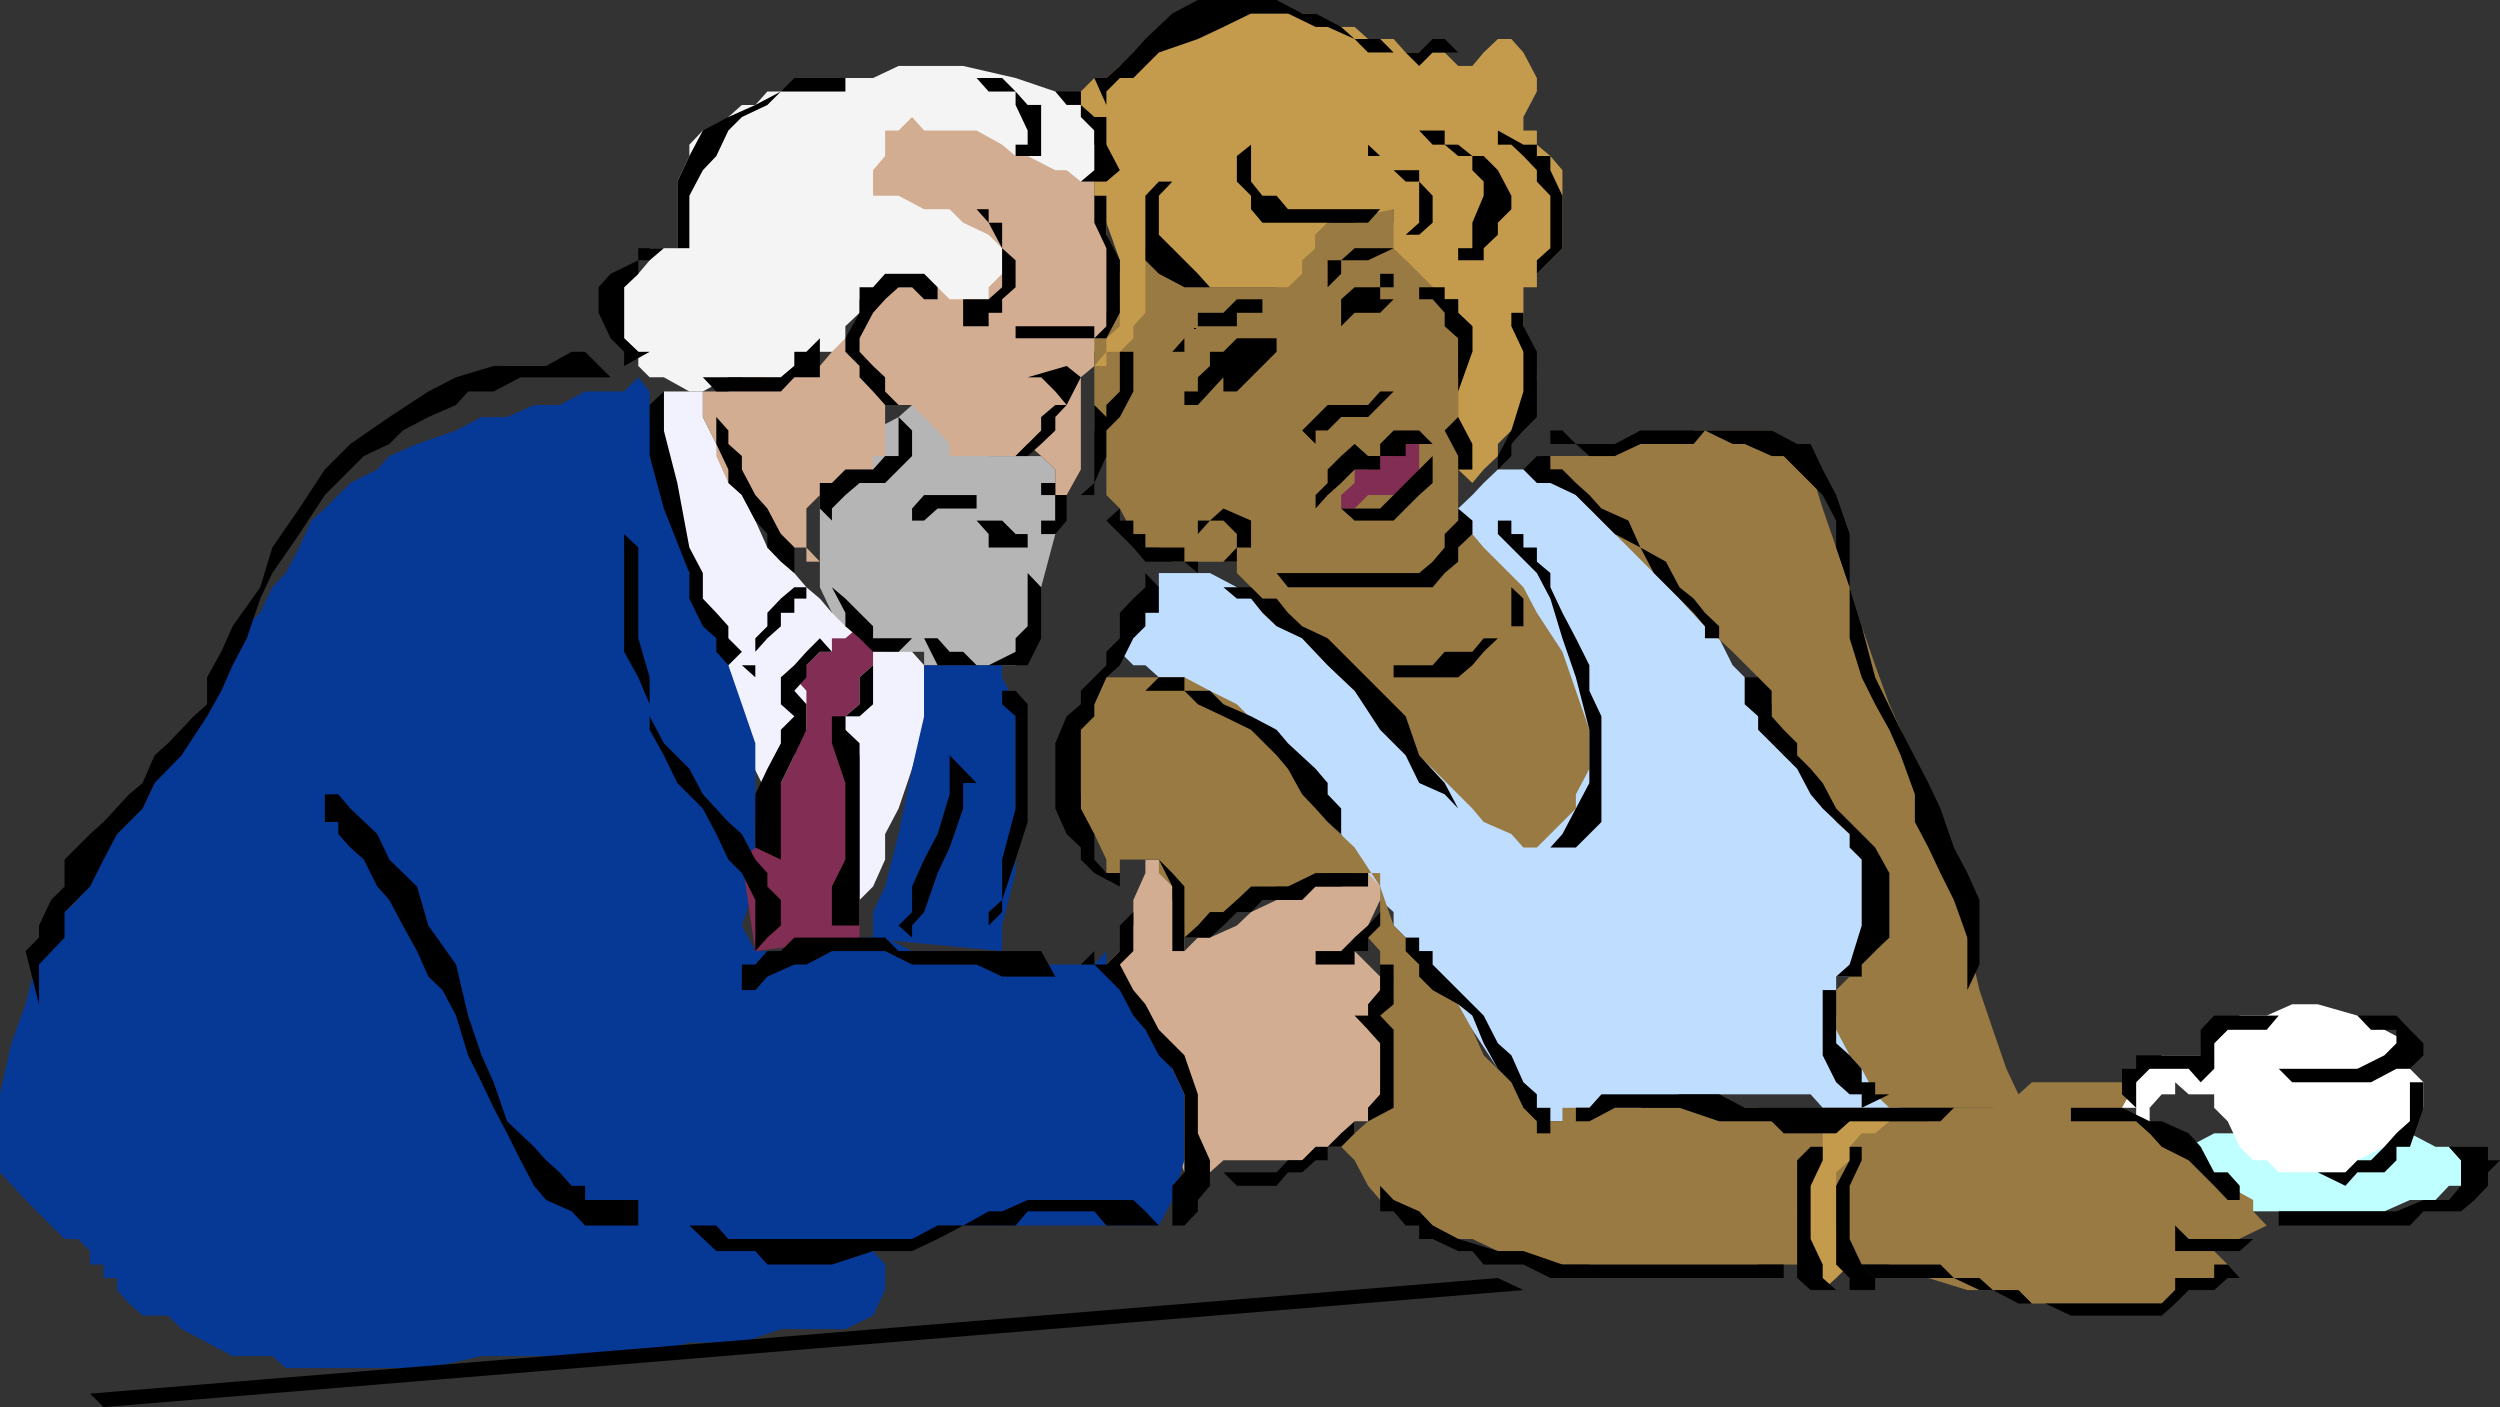
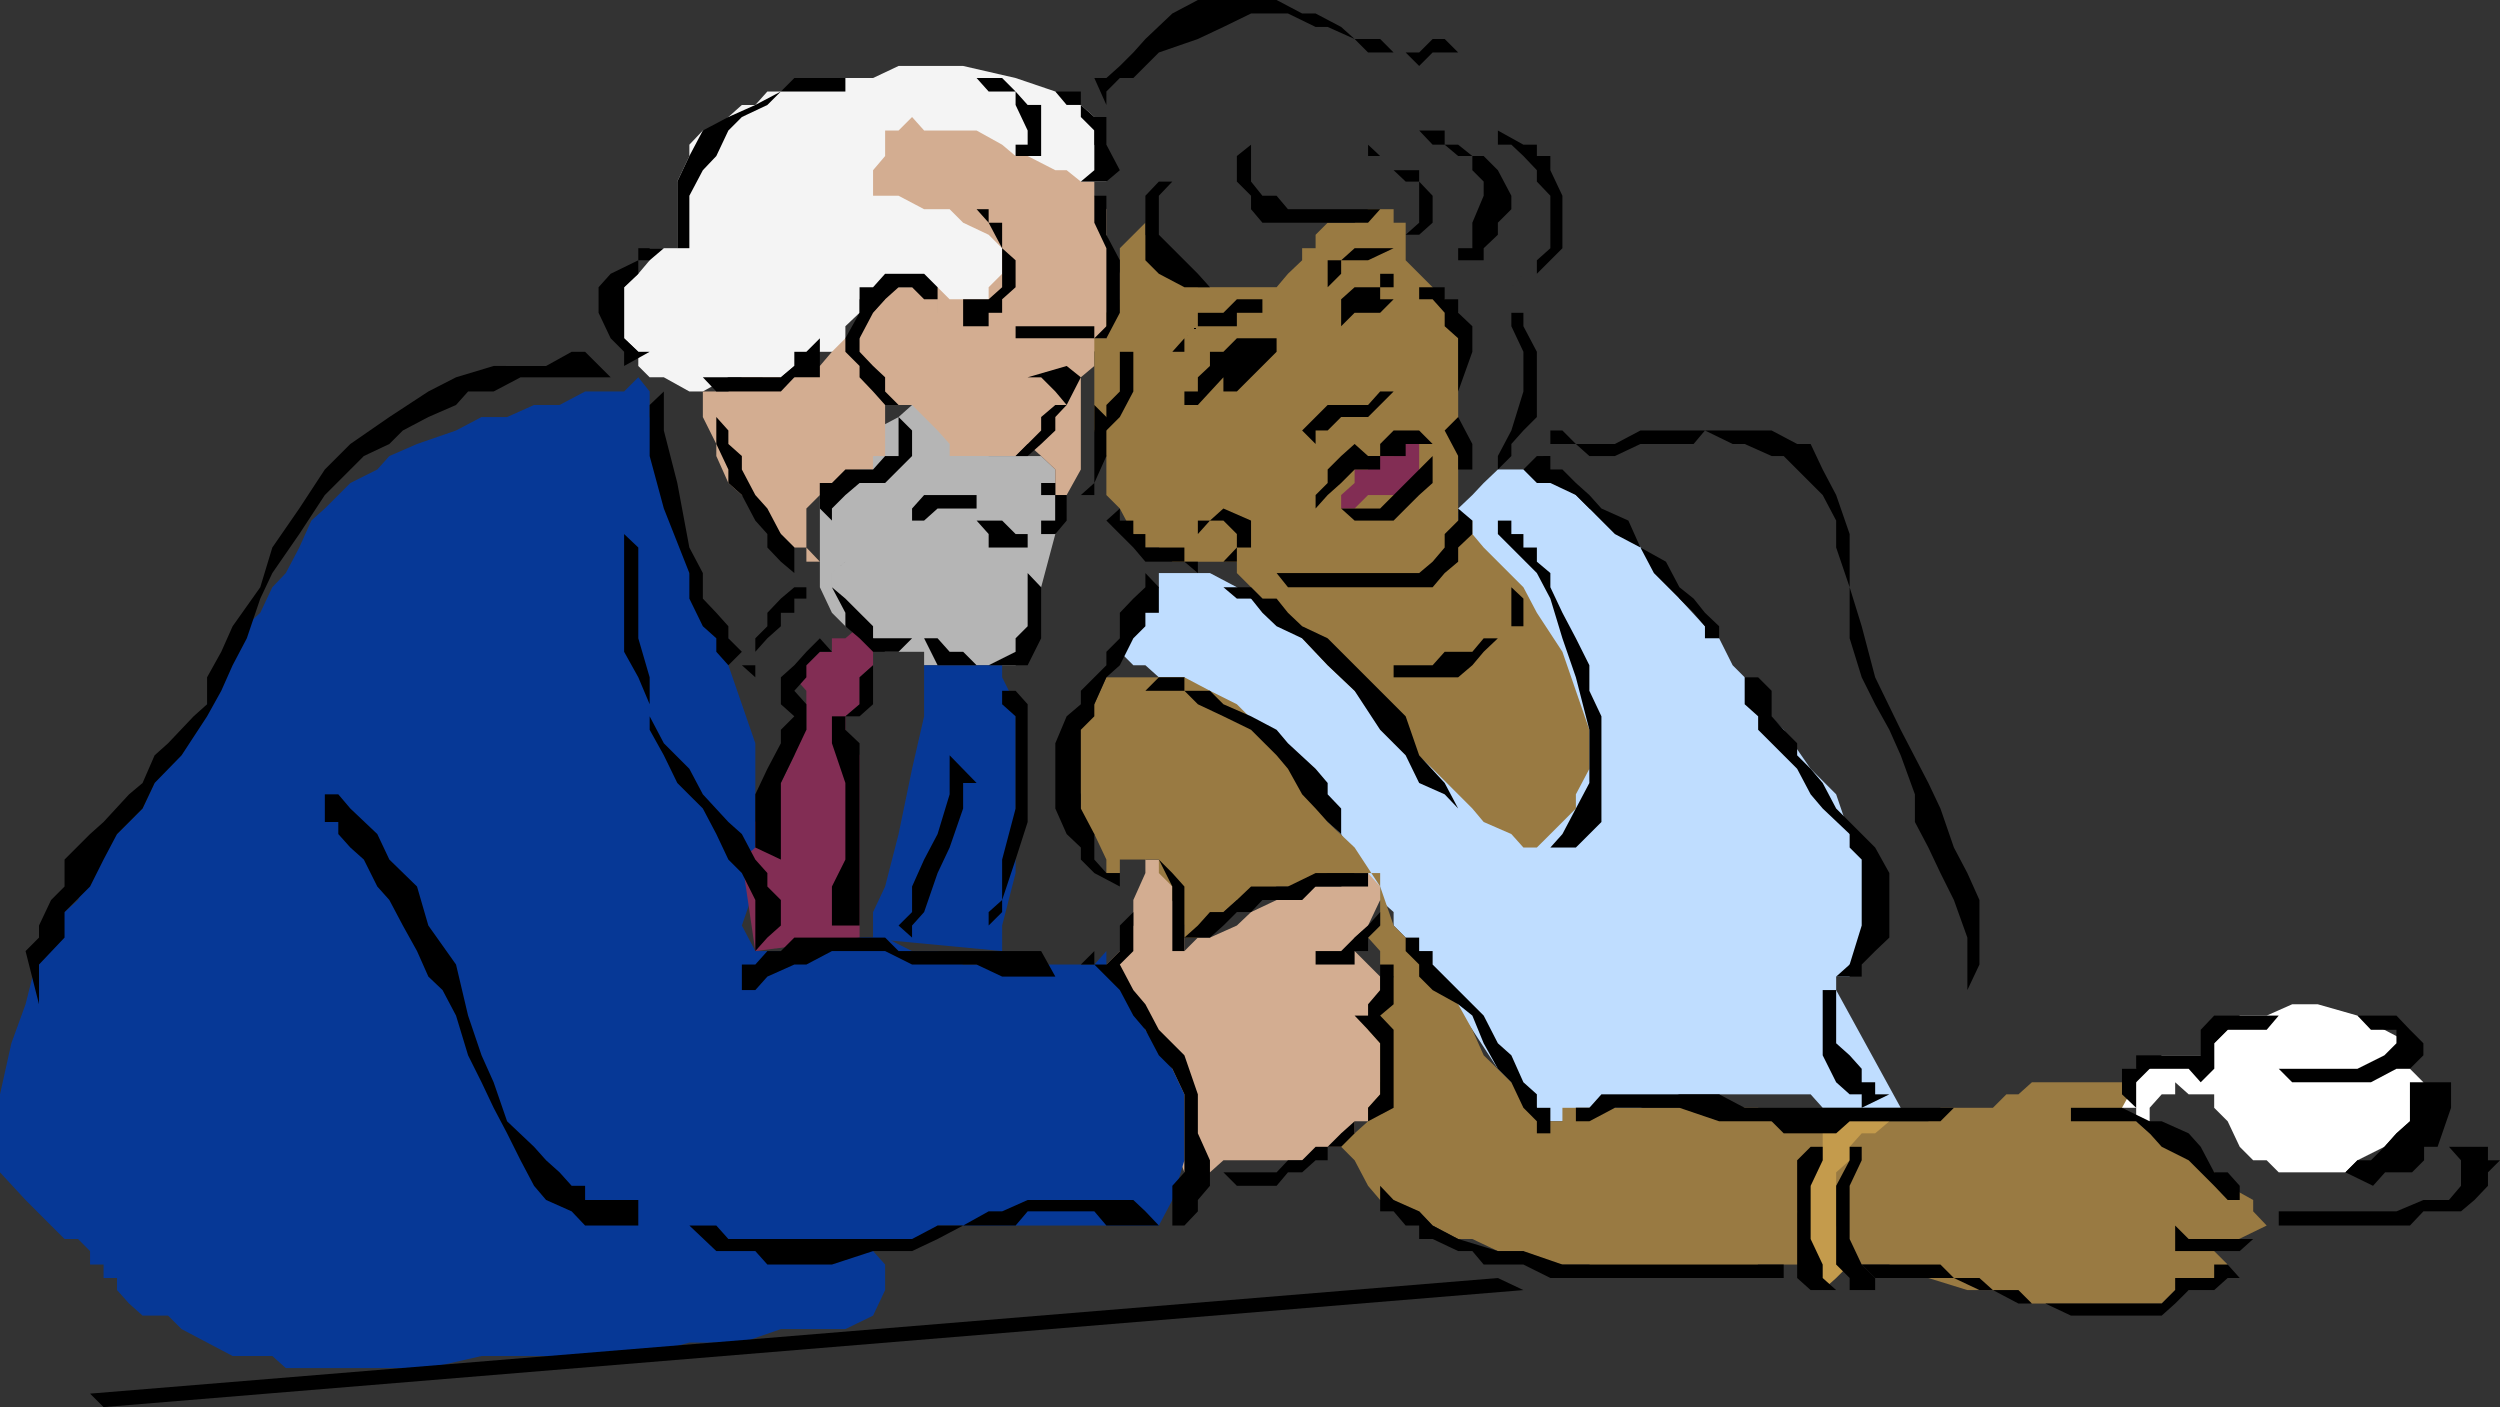
<svg xmlns="http://www.w3.org/2000/svg" width="352.5" height="198.402">
  <rect width="100%" height="100%" fill="#333333" stroke="none" />
  <path fill="#d3ad91" d="m156 136 1.898-1.898 1.903-3.602v-3.598l1.699-3.8v-1.903l-1.7-1.699h1.7v1.7h1.898l1.903 3.8v1.902L167 130.5v3.602l1.898-1.903h1.704l3.796-1.699 2-1.898 3.602-1.7h1.602l2-1.902h5.5l1.898-1.898h3.602v3.8l-1.704 3.598-1.898 1.7v1.902l1.898 1.898 1.704 1.7v5.5h-1.704l1.704 2v1.902l1.898 3.597-1.898 1.903v3.597h-1.704v1.903H191v1.699l-1.898 1.898h-1.903l-3.597 1.903H172.5l-1.898 1.699H167L156 136" />
-   <path fill="#f2f2ff" d="M99.102 55.2v3.6L101 62.603l1.7 3.597 1.902 3.602 1.898 3.601 1.7 3.797 3.8 3.602 1.7 2 1.902 1.601 1.699 2h1.898v1.899h5.602L126.699 90l1.903 1.902 1.699 1.899v9.101l-1.7 5.5L126.7 114l-1.898 3.602v3.597L123.1 125l-1.902 1.902v3.598l-11.097-11v-1.898L108.199 112l-3.597-7.2L101 95.5l-3.8-9.098-1.7-9.203-3.898-7.398v-5.5l2-3.602v-5.5h5.5" />
  <path fill="#063896" d="m90 53.2 1.602 2v3.6l2 3.802v5.5l1.898 5.3 1.7 7.399 1.902 5.601L102.699 90v3.8l1.903 5.5 1.898 5.5V125l-1.898 5.5 1.898 3.602h5.5l3.602-1.903h9.199l3.8 1.903h3.598l3.602 1.898h18.5l1.699-1.898V136l1.898 1.7 1.903 3.902 1.699 3.597 3.8 5.5 1.7 3.602v9.3l-1.7 5.598-1.902 3.602H132.2l-1.898 1.898h-5.5l-1.7 1.703 1.7 1.899v3.601l-1.7 3.598-3.902 1.902h-9.097l-5.5 1.899H97.2l-7.2 1.898H67.898l-7.5 1.703H40.301l-1.903-1.703h-5.597l-3.602-1.898-3.597-1.899-1.903-1.902h-3.597l-1.903-1.7-1.699-1.898V180.2h-1.898v-1.898h-1.903v-1.899L11 174.7H9.102l-1.903-1.898-3.597-3.602L0 165.301v-11l1.602-7.2 2-5.5 1.898-7.5 3.602-5.5L11 126.903l1.7-3.8 1.902-3.602 5.5-5.5 1.699-3.598 1.898-3.902 3.602-3.598 1.898-3.601 2-5.5L32.801 90l3.898-3.598 1.7-3.601 1.902-2 1.898-3.602 1.7-3.797L45.8 71.7l3.597-3.597 3.801-1.903 1.7-1.898 3.902-1.7 5.5-1.902 3.597-1.898H71.5l3.8-1.7h3.598L82.5 55.2H88l2-2" />
  <path fill="#f4f4f4" d="M156 24v-2l-1.7-1.598V16.5l-1.902-1.7-3.597-1.898L143.199 11l-7.398-1.7h-9.102l-3.597 1.7h-9.403l-3.597 1.902h-1.903l-1.699 1.899h-1.898l-1.903 1.699L101 18.402h-1.898l-1.903 2V22L95.5 25.602V35h-3.898v1.7L90 38.601 88 40.5v7.2l2 1.902v2l1.602 1.597h2l3.597 2h1.903l3.597-2h7.403L112 51.602l3.602-2h3.597V46l2-1.898v-1.903h1.903L124.8 40.5h3.8l1.7 1.7h1.898l1.7 1.902h1.902V46h1.898v-1.898h1.7v-1.903h1.902V35l3.597-3.598L148.8 29.5l1.597-1.898 3.903-2h1.7V24" />
  <path fill="#b5b5b5" d="M148.8 68.102v-1.903l-2-1.898h-7.402l-3.597-1.7-1.903-1.902v-1.898H132.2l-1.898-1.7h-1.7l-1.902 1.7-3.597 1.898-3.903 3.602-1.898 1.898-1.7 3.602v13l1.7 3.601 1.898 1.899L123.102 90l1.699 1.902h5.5v1.899h12.898l1.7-1.899V90l1.902-7.2 2-7.5v-7.198" />
  <path fill="#d3ad91" d="M154.3 25.602h-1.902l-2-1.602h-1.597l-3.903-2H143.2l-1.898-1.598-3.602-2h-7.398l-1.7-1.902-1.902 1.902h-1.898V22l-1.7 2v3.602h3.598l3.602 1.898h3.597l1.903 1.902 3.597 1.7L141.301 35v3.602l-1.903 1.898v1.7h-5.5l-1.699-1.7h-7.398v1.7l-3.602 3.8v1.7h-2l-1.898 1.902-1.7 2H113.7l-1.7 1.597h-7.398l-1.903 2h-3.597v3.602L101 62.6v1.7l1.7 3.8 1.902 1.7 1.898 1.898 1.7 1.703 1.902 1.899L112 77.199h1.7v2h1.902v1.602-1.602l-1.903-2v-5.5l1.903-1.898v-1.7h3.597l2-1.902h1.903v-1.898h1.699v-7.2h3.8L132.2 60.7l1.7 1.903V64.3h9.3l1.7-1.7 1.902 1.7 2 1.898V69.8h1.597l2-3.602v-13l1.903-1.597v-2L156 47.699V46l1.898-1.898v-5.5l-1.898-5.5V29.5l-1.7-1.898v-2" />
  <path fill="#822d54" d="m121.2 88.3-2 1.7h-1.9v1.902h-1.698l-1.903 1.899L112 95.5l1.7 1.902v5.5l-1.7 1.899v1.699l-1.898 3.902-1.903 1.598v2l-1.699 1.902v3.598l-1.898 1.7 1.898 12.902 14.7-1.903V106.5l-2-3.598V101l2-1.7v-3.8l1.902-1.7V90l-1.903-1.7" />
  <path fill="#063896" d="M130.3 93.8v7.2l-1.698 7.402-1.903 9.2-1.898 7.398-1.7 3.602v3.597H121.2l20.102 1.903V130.5l1.898-7.398V99.3l-1.898-3.801v-1.7h-11" />
-   <path fill="#bfffff" d="M325.2 170.8h11l3.6-1.6h3.598l1.903-2H347l1.898-1.9v-1.698H347l-1.7-1.903h-1.902l-3.597-1.898h-27.602l-3.597 1.898h-1.903l-3.597 1.903-1.903 1.699h1.903v1.898h3.597l1.903 2h3.597l3.602 1.602h9.398" />
  <path fill="#fff" d="M312.2 150.7v-3.598l1.902-1.903 1.699-2h3.8l3.598-1.597h3.602l5.597 1.597 3.801 2 3.602 1.903v3.597l1.898 1.903v3.597l-1.898 1.903-1.903 1.699-1.699 1.898-3.8 1.903-1.7 1.699h-9.398l-1.7-1.7H317.7l-1.898-1.902-1.7-3.597-1.902-1.903v-1.898h-3.597l-1.903-1.7v1.7h-1.898l-1.7 1.898v1.903H301.2v-1.903h-2v-3.597h2v-1.903h1.903l1.699-1.898h5.5l1.898 1.898" />
  <path fill="#bfddff" d="M163.398 82.8v-2h7.204l3.796 2 2 1.602 3.602 2 1.602 1.899h5.597l1.903-1.899 3.796-2 1.704-1.601 1.898-2 1.7-1.602 1.902-3.898 3.597-1.899 1.903-1.703 2-1.898 1.597-1.7 2-1.902h5.5l3.602 1.903 1.898 1.699 1.903 1.898 3.597 1.703 1.903 1.899 3.597 3.898 1.7 1.602 1.902 3.601 3.597 3.899 2 1.699 1.903 3.8L246 95.5l1.898 3.8 3.602 3.602 3.8 5.5 3.598 3.598 1.903 5.602 3.597 3.597v11l-1.898 1.903-1.7 1.898v1.7h-1.902v1.902L268 156.199h-11l-1.7-1.898h-18.5l-5.5 1.898h-9.1l-1.9 1.903h-3.6v-1.903l-5.5-5.5-3.598-5.5-3.903-5.597-3.597-3.602-1.903-3.8-1.699-1.7v-1.898l-1.898-1.7V125l-1.704-1.898-1.898-1.903-1.898-3.597-1.903-1.7-3.597-3.902-2-3.598L180 106.5l-2-1.7-3.602-3.8-1.898-1.7-1.898-1.898h-1.704L167 95.5h-3.602l-1.898-1.7h-1.7l-1.902-1.898 5.5-9.101" />
-   <path fill="#997a42" d="M216.7 64.3h9.1l5.5-1.698h3.598l3.903-1.903h11l1.699 1.903 3.8 3.597 1.7 5.5 1.898 5.5 1.903 5.602 1.699 5.5 1.898 5.5 2 5.5 1.602 3.601 2 5.5 1.898 5.598 1.704 5.5 1.898 5.5 1.898 7.2 1.704 7.402 1.898 5.597 1.898 5.5 1.704 3.602v1.898h-18.204l-2-1.898-1.898-3.602-1.7-1.898-1.902-3.602v-2L257 141.602l1.898-2 5.5-5.5V125l-1.898-3.8-1.7-3.598-1.902-1.7L257 112l-1.7-3.598-3.8-1.902-1.7-3.598v-3.601l-1.902-3.801-3.597-3.598-3.903-3.601-3.597-3.899-3.602-3.601-3.597-3.602-3.801-3.797-1.7-1.703-1.902-1.898-1.898-1.7V66.2h-1.7l-1.902-1.898" />
  <path fill="#997a42" d="M156 95.5h11l3.602 1.902 3.796 1.899 3.602 3.601 3.602 3.598 3.898 3.902 1.7 5.5 3.8 3.598 3.602 5.5 1.898 5.5 3.602 3.602 1.898 3.597 3.602 3.903 2 3.597 1.597 3.602 3.903 3.8 5.5 5.5h1.699V156.2h27.597l1.903 1.903h22.097l1.704-1.903H281l1.898-1.898h1.704l1.898-1.7h14.7l-2 3.598 2 1.903 1.902 1.699 3.597 1.898h1.903l1.699 1.903 1.898 1.699 1.903 1.898 3.597 2v1.602l1.903 2-7.403 3.601 1.903 1.899-1.903 1.898h-1.898l-1.7 1.703H306.7l-1.898 1.899H286.5l-5.5-1.899h-3.602l-5.5-1.703H268l-1.602-1.898h-18.5L246 180.199h-20.2l-1.698-1.898h-7.403l-1.898-1.899h-3.602l-3.597-1.703h-2L202 172.801l-1.898-2h-1.903l-1.699-1.602h-1.898l-1.704-2-1.898-3.597-1.898-1.903v-1.898H191l1.898-1.7V156.2l1.704-1.898v-7.2l-1.704-1.902v-2h1.704v-1.597l1.898-3.903-1.898-1.699v-1.898l-1.704-1.903 1.704-1.699v-7.398h-7.403L183.602 125H180l-3.602 1.902h-2l-1.898 1.7-1.898 1.898-1.704 1.7H167v1.902-3.602l-1.7-3.598V125l-1.902-1.898v-1.903h-5.5v1.903H156v-1.903l-1.7-3.597-1.902-1.7V112l-2-3.598v-3.601l2-3.801 1.903-1.7L156 95.5" />
  <path fill="#c49b4c" d="m266.398 158.102-2 1.699H262.5l-1.7 1.898v1.903l-1.902 1.699v7.5l1.903 3.601v1.899l-1.903 1.898-1.898 1.703-1.7-1.703v-3.797l-1.902-5.601 1.903-3.602 1.699-3.597v-5.5h9.398" />
  <path fill="#997a42" d="M196.5 29.5v1.902h1.7V36.7l7.402 7.403v29.3h2v1.899l1.597 1.898 5.602 5.602 1.898 3.601 3.602 5.5 1.898 5.5 1.903 5.5v5.5L222.199 112v2l-1.898 1.902-1.7 1.7-1.902 1.898h-1.898l-1.7-1.898-3.902-1.7-1.597-1.902-2-2-3.602-3.598-3.8-3.601-3.598-3.801L191 97.402l-3.8-3.601L183.601 90l-2-1.7L178 84.403l-3.602-3.601V79.2h-9.097l-1.903-2H161.5l-1.7-1.898-1.902-3.602L156 69.801v-5.5l-1.7-3.602v-13h1.7v-3.597l1.898-1.903V35l1.903-1.898 1.699-1.7v1.7L163.398 35v1.7h1.903L167 38.601l1.898 1.898H180l1.602-1.898 2-1.903V35h1.898v-1.898l1.7-1.7h3.8l1.898-1.902h3.602" />
-   <path fill="#c49b4c" d="M163.398 33.102V35h1.903v1.7L167 38.601l1.898 1.898h12.704l2-1.898v-1.903L185.5 35v-1.898l1.7-1.7 9.3-1.902V35l7.2 7.2h1.902v1.902l2 1.898v3.602l-2 3.597v13l2 1.903 1.597-1.903 2-1.898v-1.7l1.903-1.902 1.699-3.597 1.898-3.903-1.898-3.597V40.5h1.898v-1.898L220.301 35V24l-1.7-2-1.902-1.598v-2h-1.898V16.5l1.898-3.598V11l-1.898-3.598-1.7-1.902H211.2l-2 1.902-1.597 1.899h-2L203.7 7.402h-5.5L196.5 5.5h-3.602L191 3.8h-3.8l-1.7-1.898h-14.898l-1.704 1.899-5.5 1.699-1.898 1.902-3.602 1.899L156 11h-1.7l-1.902 1.902h-2 2v1.899l1.903 1.699v1.902l1.699 2V24h-1.7v3.602l1.7 3.8 1.898 5.297V46L156 47.7v1.902l-1.7 2h1.7v-2h1.898l1.903-1.903V46l1.699-1.898V35l1.898-1.898" />
  <path fill="#822d54" d="M200.102 62.602v5.5L196.5 69.8h-3.602L191 71.699h-3.8 1.902v-1.898L191 68.1v-1.9h1.898v-1.898h3.602v-1.7h3.602" />
  <path d="M200.102 40.5v1.7H202l1.7 1.902V46l1.902 1.7v11.1l-1.903 1.9 1.903 3.6v1.9h2v-3.598l-2-3.801v-3.602l2-5.597V46l-2-1.898v-1.903h-1.903V40.5h-3.597m-11 5.5v-3.8L191 40.5h3.602v-1.898h1.898V40.5h-1.898v1.7h1.898l-1.898 1.902H191L189.102 46M180 49.602v-1.903h-5.602l-1.898 1.903h-1.898v2l-1.704 1.597v2H167v1.903h1.898l3.602-3.903v2h1.898l2-2L178 51.602l2-2m22 13-1.898-1.903H196.5l-1.898 1.903V64.3h-1.704L191 62.6l-1.898 1.7-1.903 1.898v1.903L185.5 69.8v1.898l1.7-1.898 1.902-1.7L191 66.2h3.602v-1.898h3.597v-1.7H202m-5.5-7.402-1.898 1.902-1.704 1.699h-3.796l-1.903 1.898H185.5v1.903l-1.898-1.903 3.597-3.597h5.7l1.703-1.903h1.898M187.2 40.5l1.902-1.898v-1.903h3.796L196.5 35h1.7-7.2l-1.898 1.7h-1.903v3.8M178 42.2h-3.602l-1.898 1.902h-3.602V46L167 47.7l-1.7 1.902v2-2h1.7v-1.903L168.898 46h5.5v-1.898H178V46v-3.8m27.602 27.6v3.602l-1.903 1.899v1.898l-1.699 2-1.898 1.602H180l1.602 2H202l1.7-2 1.902-1.602v-2l2-1.898v-1.899l-2-1.703v-1.898M202 64.3v3.802l-1.898 1.699-1.903 1.898-1.699 1.703H191l-1.898-1.703h-1.903 7.403L202 64.301m9.2-45.899v2h1.902L214.8 22l1.898 2v1.602l1.903 2V35l-1.903 1.7v1.902H214.8l-1.7 1.898h-1.9 1.903l1.699-1.898h1.898L220.301 35v-7.398L218.6 24v-2h-1.9v-1.598h-1.898l-3.602-2m-34.802 2v5.2l1.602 2h2l1.602 1.898h13l-1.704 1.902H178l-1.602-1.902v-1.898l-2-2V22l2-1.598m-11.098 5.2-1.902 2v5.5L165.301 35 167 36.7l1.898 1.902 1.704 1.898h5.796H167l-3.602-1.898-1.898-1.903v-9.097l1.898-2h1.903m45.899 18.5h1.902V46l1.699 3.602v5.597l-1.7 5.5-1.902 3.602v1.898h-2 2l1.903-1.898v-1.7L214.8 60.7l1.898-1.898v-9.2L214.801 46v-1.898h-3.602m-5.597-36.7H202l-1.898 1.899-1.903-1.899h-5.3L191 5.5l-3.8-1.7h-1.7l-3.898-1.898h-5.204L172.5 3.801 168.898 5.5l-5.5 1.902L159.801 11h-1.903L156 12.902v1.899L154.3 11h1.7l1.898-1.7 1.903-1.898L161.5 5.5l3.8-3.598L168.899 0H180l3.602 1.902h1.898l3.602 1.899L191 5.5h3.602l1.898 1.902h3.602L202 5.5h1.7l1.902 1.902" />
  <path d="m200.102 18.402 1.898 2h1.7L205.601 22h2v2l1.597 1.602v2l-1.597 3.8V35h-2v1.7h3.597V35l2-1.898v-1.7l1.903-1.902v-1.898L211.199 24l-2-2h-1.597l-2-1.598h-1.903v-2h-3.597m-7.204 2V22h1.704l1.898 2 1.7 1.602h1.902v5.8l-1.903 1.7h1.903l1.898-1.7v-3.8l-1.898-2V24H196.5l-1.898-2-1.704-1.598m-24 58.798H167v-2h-5.5v-1.9h-1.7v-1.898h-1.902V71.7L156 73.402l1.898 1.899 1.903 1.898 1.699 2h5.5l1.898 1.602v-1.602m-11-29.597v5.597L156 57.102V58.8l-1.7 1.898h1.7l1.898-1.898 1.903-3.602v-5.597h-1.903M154.3 47.7h-11.1V46h11.1v1.7m-3.902 9.402-1.597 1.699v1.898l-2 1.903-1.903 1.699H143.2v1.898-1.898l3.602-3.602v-1.898l2-1.7h1.597" />
  <path d="m150.398 51.602-5.5 1.597h1.903l2 2 1.597 1.903 2-3.903-2-1.597m3.902 5.5v11l-1.902 1.699h1.903v-1.7l1.699-3.8v-5.5l-1.7-1.7V55.2v1.903" />
  <path d="M146.8 68.102h2V69.8h5.5-7.5v-1.7m-9.1 3.6h-5.5l-1.9 1.702h-1.698V71.7l1.699-1.898h7.398V71.7M154.3 27.602v3.8L156 35v11l-1.7 1.7h1.7l1.898-3.598v-7.403L156 33.102v-5.5h-1.7M148.8 69.8v3.602h-2v1.899h2l1.598-1.899v-3.601h-1.597M132.2 44.102v-1.903h-1.9l-1.698-1.699h-1.903l-1.898 1.7-1.7 1.902-1.902 3.597v1.903l1.903 2 1.699 1.597v2l1.898 1.903h-1.898l-1.7-1.903-1.902-2v-1.597l-2-2v-1.903l2-3.597V40.5h1.903l1.699-1.898h5.5l1.898 1.898v3.602m7.199-14.602v1.902h1.903V35l1.898 1.7v3.8l-1.898 1.7v1.902h-1.903V46h-3.597v-3.8h3.597l1.903-1.7V35l-1.903-3.598L137.7 29.5h1.7M115.602 46v1.7l-1.903 1.902H112v2l-1.898 1.597H97.199v-1.597 1.597h1.903l1.898 2h9.102l1.898-2h3.602V46m3.598-33.098h-9.098l-1.903 1.899-3.597 1.699-1.903 1.902L101 22l-1.898 2-1.903 3.602V35h-3.597l-2 1.7H90v1.902L88 40.5v7.2l2 1.902h1.602l-3.602 2v-2l-1.898-1.903-1.704-3.597V40.5l1.704-1.898L90 36.699V35h5.5v-9.398L97.2 22l1.902-3.598 3.597-1.902 3.801-1.7 3.602-1.898L112 11h7.2v1.902M144.898 75.3H143.2l-1.898-1.898H137.7l1.7 1.899v1.898h5.5v-1.898m-.002 5.499v7.5L143.2 90v1.902l-3.8 1.899h-1.7l-1.898-1.899h-1.903L132.2 90h-1.898l1.898 3.8h12.7l1.9-3.8v-7.2l-1.903-2m-16.295-20.1v3.6l-1.903 1.9-1.898 1.902h-3.602l-2 1.699-1.898 1.898v1.703l1.898 1.899-1.898-1.899-1.7-1.703v-3.597h1.7l1.898-1.903h3.903l1.699-1.898h1.898v-5.5l1.903 1.898M119.2 79.2l-1.9 1.6v2l1.9 1.602 2 2 1.902 1.899V90h5.5l-1.903 1.902h-3.597L121.199 90l-2-1.7v-1.898l-1.898-3.601v-2l1.898-1.602m31.199-53.597h2L154.301 24v-5.598l-1.903-1.902v-1.7h-2l-1.597-1.898h3.597v1.899l1.903 1.699H156v3.902L157.898 24 156 25.602h-5.602M146.8 22v-7.2h-1.902l-1.699-1.898L141.301 11h-12.7 9.098l1.7 1.902h3.8v1.899l1.7 3.601v2h-1.7V22h3.602M172.5 82.8l1.898 1.602h2l1.602 2 2 1.899L183.602 90l3.597 3.8L191 97.403l3.602 5.5 3.597 3.598 1.903 3.902 3.597 1.598 1.903 2 2 1.902h1.597-1.597l-2-1.902-1.903-3.598-3.597-3.902-1.903-5.5-11-11-3.597-1.7-2-1.898-1.602-2h-2l-1.602-1.601H172.5m40.602-.002v5.5l-1.903 1.7h-2l-1.597 1.902h-3.903L202 93.801h-5.5V95.5h9.102l2-1.7 1.597-1.898 2-1.902 1.903-1.7h1.699v-3.898l-1.7-1.601M246 95.5v3.8l1.898 1.7v1.902l1.903 1.899 3.597 3.601 1.903 3.598 1.699 2 3.8 3.602v1.898l1.7 1.7v9.3l-1.7 5.5-1.902 1.7H257h5.5V136l1.898-1.898 2-1.903v-9.097l-2-3.602-5.5-5.5-1.898-3.598-1.7-2-1.902-1.902v-1.7l-1.898-1.898-1.7-1.902v-3.598l-1.902-1.902H246m-31.2-29.3 1.9 1.902h1.902l3.597 1.699 1.903 1.898 3.597 3.602 3.602 1.898 1.898 3.602 5.602 5.601 1.597 1.899V90h2v1.902-3.601l-2-1.899-1.597-2-2-1.601-1.903-3.602-3.597-2-1.7-3.797-3.8-1.703-1.7-1.898-1.902-1.7-1.898-1.902h-1.7v-1.898H216.7l-1.898 1.898" />
  <path d="M218.602 62.602h3.597l1.903 1.699h3.597l3.602-1.7h7.5l1.597-1.902 3.903 1.903H246l3.8 1.699h1.7l5.5 5.5 1.898 3.601V77.2l1.903 5.602V90l1.699 5.5 1.898 3.8 2 3.602L268 106.5l2 5.5v3.902l1.898 3.598 1.704 3.602 1.898 3.8 1.898 5.297v7.403l1.704-3.602v-9.098l-1.704-3.8-1.898-3.602-1.898-5.5-1.704-3.598-3.898-7.5-3.602-7.402-1.898-7.2-1.7-5.5v-7.5l-1.902-5.5L257 66.2l-1.7-3.598h-1.902l-3.597-1.903h-18.5l-3.602 1.903h-5.5l-1.898-1.903h-1.7v1.903M163.398 82.8v3.602H161.5v1.899L159.8 90l-1.902 3.8L156 95.5l-1.7 3.8v1.7l-1.902 1.902V114l1.903 3.602v3.597l1.699 1.903h1.898V125l-3.597-1.898-1.903-1.903V119.5l-2-1.898-1.597-3.602v-9.2l1.597-3.8 2-1.7v-1.898L156 93.801v-1.899L157.898 90v-3.598l1.903-2 1.699-1.601v-2l1.898 2" />
  <path d="M161.5 97.402h5.5l1.898 1.899L172.5 101l3.898 1.902L180 106.5l1.602 1.902 2 3.598 1.898 2 1.7 1.902 1.902 1.7v1.898-5.5l-1.903-2v-1.598l-1.699-2-3.898-3.601-1.602-1.899-3.602-1.902-3.898-1.7-1.898-1.898H167V95.5h-3.602l-1.898 1.902m31.398 25.7H185.5L181.602 125h-5.204l-2 1.902-1.898 1.7h-1.898l-1.704 1.898-1.898 1.7h3.602l1.898-1.7 1.898-1.898h2l1.602-1.7h5.602L185.5 125h7.398v-1.898m1.704 3.8v1.7l-1.704 1.898-1.898 1.7-1.898 1.902H185.5V136h5.5v-1.898h1.898v-1.903l1.704-1.699v-3.598M161.5 121.2h1.898l1.903 3.8v9.102H167V125l-1.7-1.898-1.902-1.903H161.5m-1.7 7.403v5.5L157.899 136v1.7L156 136l1.898-1.898V130.5l1.903-1.898M192.898 136h1.704v3.602l-1.704 2v1.597H191l1.898 2 1.704 1.903v7.199l-1.704 1.898v1.903l3.602-1.903v-11l-1.898-2h-1.704 1.704l1.898-1.597V136h-3.602" />
  <path d="M154.3 134.102V136h3.598l1.903 3.602 1.699 2 1.898 3.597 3.602 3.602 1.898 5.5v5.5l1.704 3.8v3.598l-1.704 2v1.602l-1.898 2h-1.7v-5.602l1.7-1.898v-11l-1.7-3.602-1.902-1.898-1.898-3.602-1.7-2-1.902-3.597-1.898-1.903-1.7-1.699h-1.902l1.903-1.898m36.699 24-1.898 1.699-1.903 1.898H185.5l-1.898 1.903h-2L180 165.3h-7.5l1.898 1.898H180l1.602-1.898h2l1.898-1.7h1.7v-1.9h1.902l1.898-1.898v-1.7M161.5 170.8l-1.7-1.6h-14.902l-3.597 1.6h-1.903l-3.597 2h-3.602l-3.597 1.9h-25.903L101 172.8h-3.8l3.8 3.602h5.5l1.7 1.899h9.1l5.802-1.899h5.5l3.597-1.703 3.602-1.898h7.398l1.7-2h9.402l1.699 2h7.398l-1.898-2m-55-36.699v-7.2l-1.898-3.8-1.903-1.903-1.699-3.597L99.102 114l-3.602-3.598-1.898-3.902-2-3.598v-3.601L90 95.5l-2-3.598V75.301l2 1.898V90l1.602 5.5v5.5l2 3.8 3.597 3.602L99.102 112l3.597 3.902 1.903 1.7 1.898 3.597 1.7 1.903V125l1.902 1.902v3.598l-1.903 1.7-1.699 1.902M45.8 112h1.9l1.698 2 3.801 3.602 1.7 3.597L58.8 125l1.597 5.5L64.3 136l1.7 7.2 1.898 5.6 1.704 3.802 1.898 5.5 3.8 3.597 1.7 1.903 1.898 1.699 1.704 1.898H82.5v2H90v3.602h-7.5l-1.898-2L77 169.199l-1.7-2-1.902-3.597L71.5 159.8l-1.898-3.602-1.704-3.597L66 148.8l-1.7-5.602-1.902-3.597-2-1.903-1.597-3.597-2-3.602-1.903-3.598L53.2 125l-1.898-3.8-1.903-1.7-1.699-1.898v-1.7h-1.898V112m58.8 27.602h1.898l1.7-1.903L112 136h1.7l3.6-1.898h7.5l3.802 1.898h9.097l3.602 1.7h7.5l-2-3.598h-20.102l-1.898-1.903H112l-1.898 1.903h-1.903L106.5 136h-1.898v3.602m18.5-45.802-1.903 1.7v3.8l-2 1.7h-1.898v3.8l1.898 5.602V121.2l-1.898 3.8v5.5h3.898v-25.7l-2-1.898V101h2l1.903-1.7v-5.5m-9.402-9.398H112v2h-1.898v1.899L108.199 90l-1.699 1.902V95.5l-1.898-1.7h1.898V90l1.7-1.7v-1.898l1.902-2L112 82.801h1.7v1.601m-9.098 7.5L102.699 90v-1.7L101 86.403l-1.898-2v-3.601L97.199 77.2 95.5 68.103 93.602 60.7v-5.5l-2 1.903V64.3l2 7.398 3.597 9.102v3.601l1.903 3.899L101 90v1.902l1.7 1.899 1.902-1.899M112 80.8l-1.898-1.6-1.903-2v-1.9l-1.699-1.898-1.898-3.601-1.903-1.7V66.2L101 62.602V58.8l1.7 1.898v1.903l1.902 1.699v1.898L106.5 69.8l1.7 1.898 1.902 3.602L112 77.199v3.602" />
  <path d="M117.3 91.902h-1.698l-1.903 1.899V95.5L112 97.402l1.7 1.899v3.601L112 106.5l-1.898 3.902V121.2l-3.602-1.7V112l1.7-3.598 1.902-3.601v-1.899L112 101l-1.898-1.7v-3.8L112 93.8l1.7-1.898L115.601 90l1.699 1.902m24 5.5v1.899l1.9 1.699v13l-1.9 7.2v5.702l-1.902 1.7v1.898l1.903-1.898v-1.7l1.898-5.703 1.7-5.297V99.301l-1.7-1.899h-1.898m-3.601 13h-1.9V114l-1.902 5.5-1.699 3.602-1.898 5.5-1.7 1.898v1.7l-1.902-1.7 1.903-1.898V125l1.699-3.8 1.898-3.598 1.7-5.602v-5.5l3.8 3.902M86.102 53.2H73.398l-3.796 2H66l-1.7 1.902-3.902 1.699-3.597 1.898-1.903 1.903-3.597 1.699-5.5 5.5-3.602 5.5-3.8 5.5-1.7 3.601L34.801 90l-2 3.8-1.602 3.602-2 3.598-3.597 5.5-3.801 3.902L20.1 114l-3.601 3.602-1.898 3.597L12.699 125l-3.597 3.602v3.597L5.5 136v5.602l-1.898-7.5 1.898-1.903V130.5l1.7-3.598L9.101 125v-3.8l3.597-3.598 1.903-1.7L18.199 112l1.903-1.598L21.8 106.5l1.898-1.7L27.3 101l1.898-1.7v-3.8l2-3.598 1.602-3.601 3.898-5.5 1.7-5.602 3.8-5.5 3.602-5.5 3.597-3.597 5.5-3.801 5.5-3.602 3.903-2 5.3-1.597H77l3.602-2H82.5l3.602 3.597M168.898 75.3l1.704-1.898h1.898l1.898 1.899v3.898H172.5l1.898-2h2v-3.797L172.5 71.7l-1.898 1.703h-1.704v1.899m40.302-1.9h2v1.899l1.902 1.898 3.597 3.602 1.903 3.601L220.3 90l1.898 5.5 1.903 7.402v7.5L222.199 114l-1.898 3.602-1.7 1.898h-3.8 7.398l1.903-1.898 1.699-1.7V101l-1.7-3.598v-3.601L222.2 90l-1.898-3.598-1.7-3.601v-2l-1.902-1.602v-2h-1.898v-1.898h-1.7v-1.899H209.2m-9.098 58.798v1.902H202V136l7.2 7.2 2 3.902 1.902 1.699 1.699 3.8 1.898 1.7v1.898h1.903v5.5-1.898h-1.903v-1.7l-1.898-1.902-1.7-3.597-1.902-1.903-2-3.597-1.597-3.903-2-1.597-3.602-2-1.898-1.903V136l-1.903-1.898v-1.903H196.5h3.602m77.296 24.001H246l-3.602-1.9h-16.597l-1.7 1.9H222.2v1.902h1.903l3.597-1.903h9.102l5.597 1.903h7.403l1.699 1.699h7.398l1.903-1.7h12.8l1.899-1.902h1.898" />
  <path d="M257 139.602v9.199l1.898 3.8 1.903 1.7h1.699v1.898l3.898-1.898h-2v-1.7H262.5V150.7l-1.7-1.898-1.902-1.7v-7.5H257m-5.5 38.698h-31.2l-5.5-1.898h-3.6l-5.598-1.703-3.602-1.898-1.898-2-3.602-1.602-1.898-2v3.602h1.898l1.7 2h1.902v1.898H202l3.602 1.703h2l1.597 1.899h5.602l3.8 1.898H251.5v-1.898m80.898-35.101 1.903 2h3.597v1.902L336.2 148.8l-3.8 1.898h-11.1l1.898 1.903H334.3l3.597-1.903h1.903l1.898-1.898v-1.7l-1.898-1.902-1.903-2h-5.5M345.3 161.7l1.7 1.902v3.597l-1.7 2h-3.6l-3.802 1.602H317.7h3.602v2h18.5l1.898-2h5.3l1.898-1.602 1.903-2v-1.898l1.699-1.7h-1.7V161.7h-5.5m-53.3-3.598h9.2l1.902 1.699 1.699 1.898 3.8 1.903 3.598 3.597 1.903 2h1.699v1.602-3.602l-1.7-1.898H312.2l-1.898-3.602-1.7-1.898-3.8-1.7h-1.7L299.2 156.2H292v1.903m27.602 14.697v1.9h-11l-1.903-1.9v3.602h9.102l1.898-1.703h1.903v-1.898m-5.5 5.499h-1.903v1.9h-5.5v1.702l-1.898 1.899H286.5l-1.898-1.899H281l-1.898-1.703H275.5l-1.898-1.898H262.5l1.898 1.898H275.5l3.602 1.703H281l3.602 1.899h3.796L292 185.5h12.8l1.9-1.7 1.902-1.898h3.597l1.903-1.703h1.699l-1.7-1.898M257 161.7v1.902l-1.7 3.597v7.5l1.7 3.602v1.898l1.898 1.703h-3.597l-1.903-1.703v-16.597l1.903-1.903H257" />
-   <path d="M262.5 161.7v1.902l-1.7 3.597v7.5l1.7 3.602 1.898 1.898v1.703h-3.597V180.2l-1.903-1.898V167.2l1.903-3.597V161.7h1.699m47.8-9.098-1.698-1.903h-5.5l-1.903 1.903v3.597l-2-1.898v-3.602h2v-1.898h11v1.898l-1.898 1.903M323.2 143.2h-1.9l-1.698 2h-5.5l-1.903 1.902v1.699h1.903-3.801v-3.602l1.898-2h11m16.601 9.403v5.5l-1.902 1.699-1.699 1.898-1.898 1.903h-1.903L330.7 165.3h-3.898l3.898 1.898 1.7-1.898h3.8l1.7-1.7v-1.9h1.902l1.898-5.5v-3.597h-1.898M12.7 196.5l198.5-16.3 3.6 1.702-200.198 16.5-1.903-1.902" />
+   <path d="M262.5 161.7v1.902l-1.7 3.597v7.5l1.7 3.602 1.898 1.898v1.703h-3.597V180.2l-1.903-1.898V167.2l1.903-3.597V161.7h1.699m47.8-9.098-1.698-1.903h-5.5l-1.903 1.903v3.597l-2-1.898v-3.602h2v-1.898h11v1.898l-1.898 1.903M323.2 143.2h-1.9l-1.698 2h-5.5l-1.903 1.902v1.699h1.903-3.801v-3.602l1.898-2h11m16.601 9.403v5.5l-1.902 1.699-1.699 1.898-1.898 1.903h-1.903L330.7 165.3l3.898 1.898 1.7-1.898h3.8l1.7-1.7v-1.9h1.902l1.898-5.5v-3.597h-1.898M12.7 196.5l198.5-16.3 3.6 1.702-200.198 16.5-1.903-1.902" />
</svg>